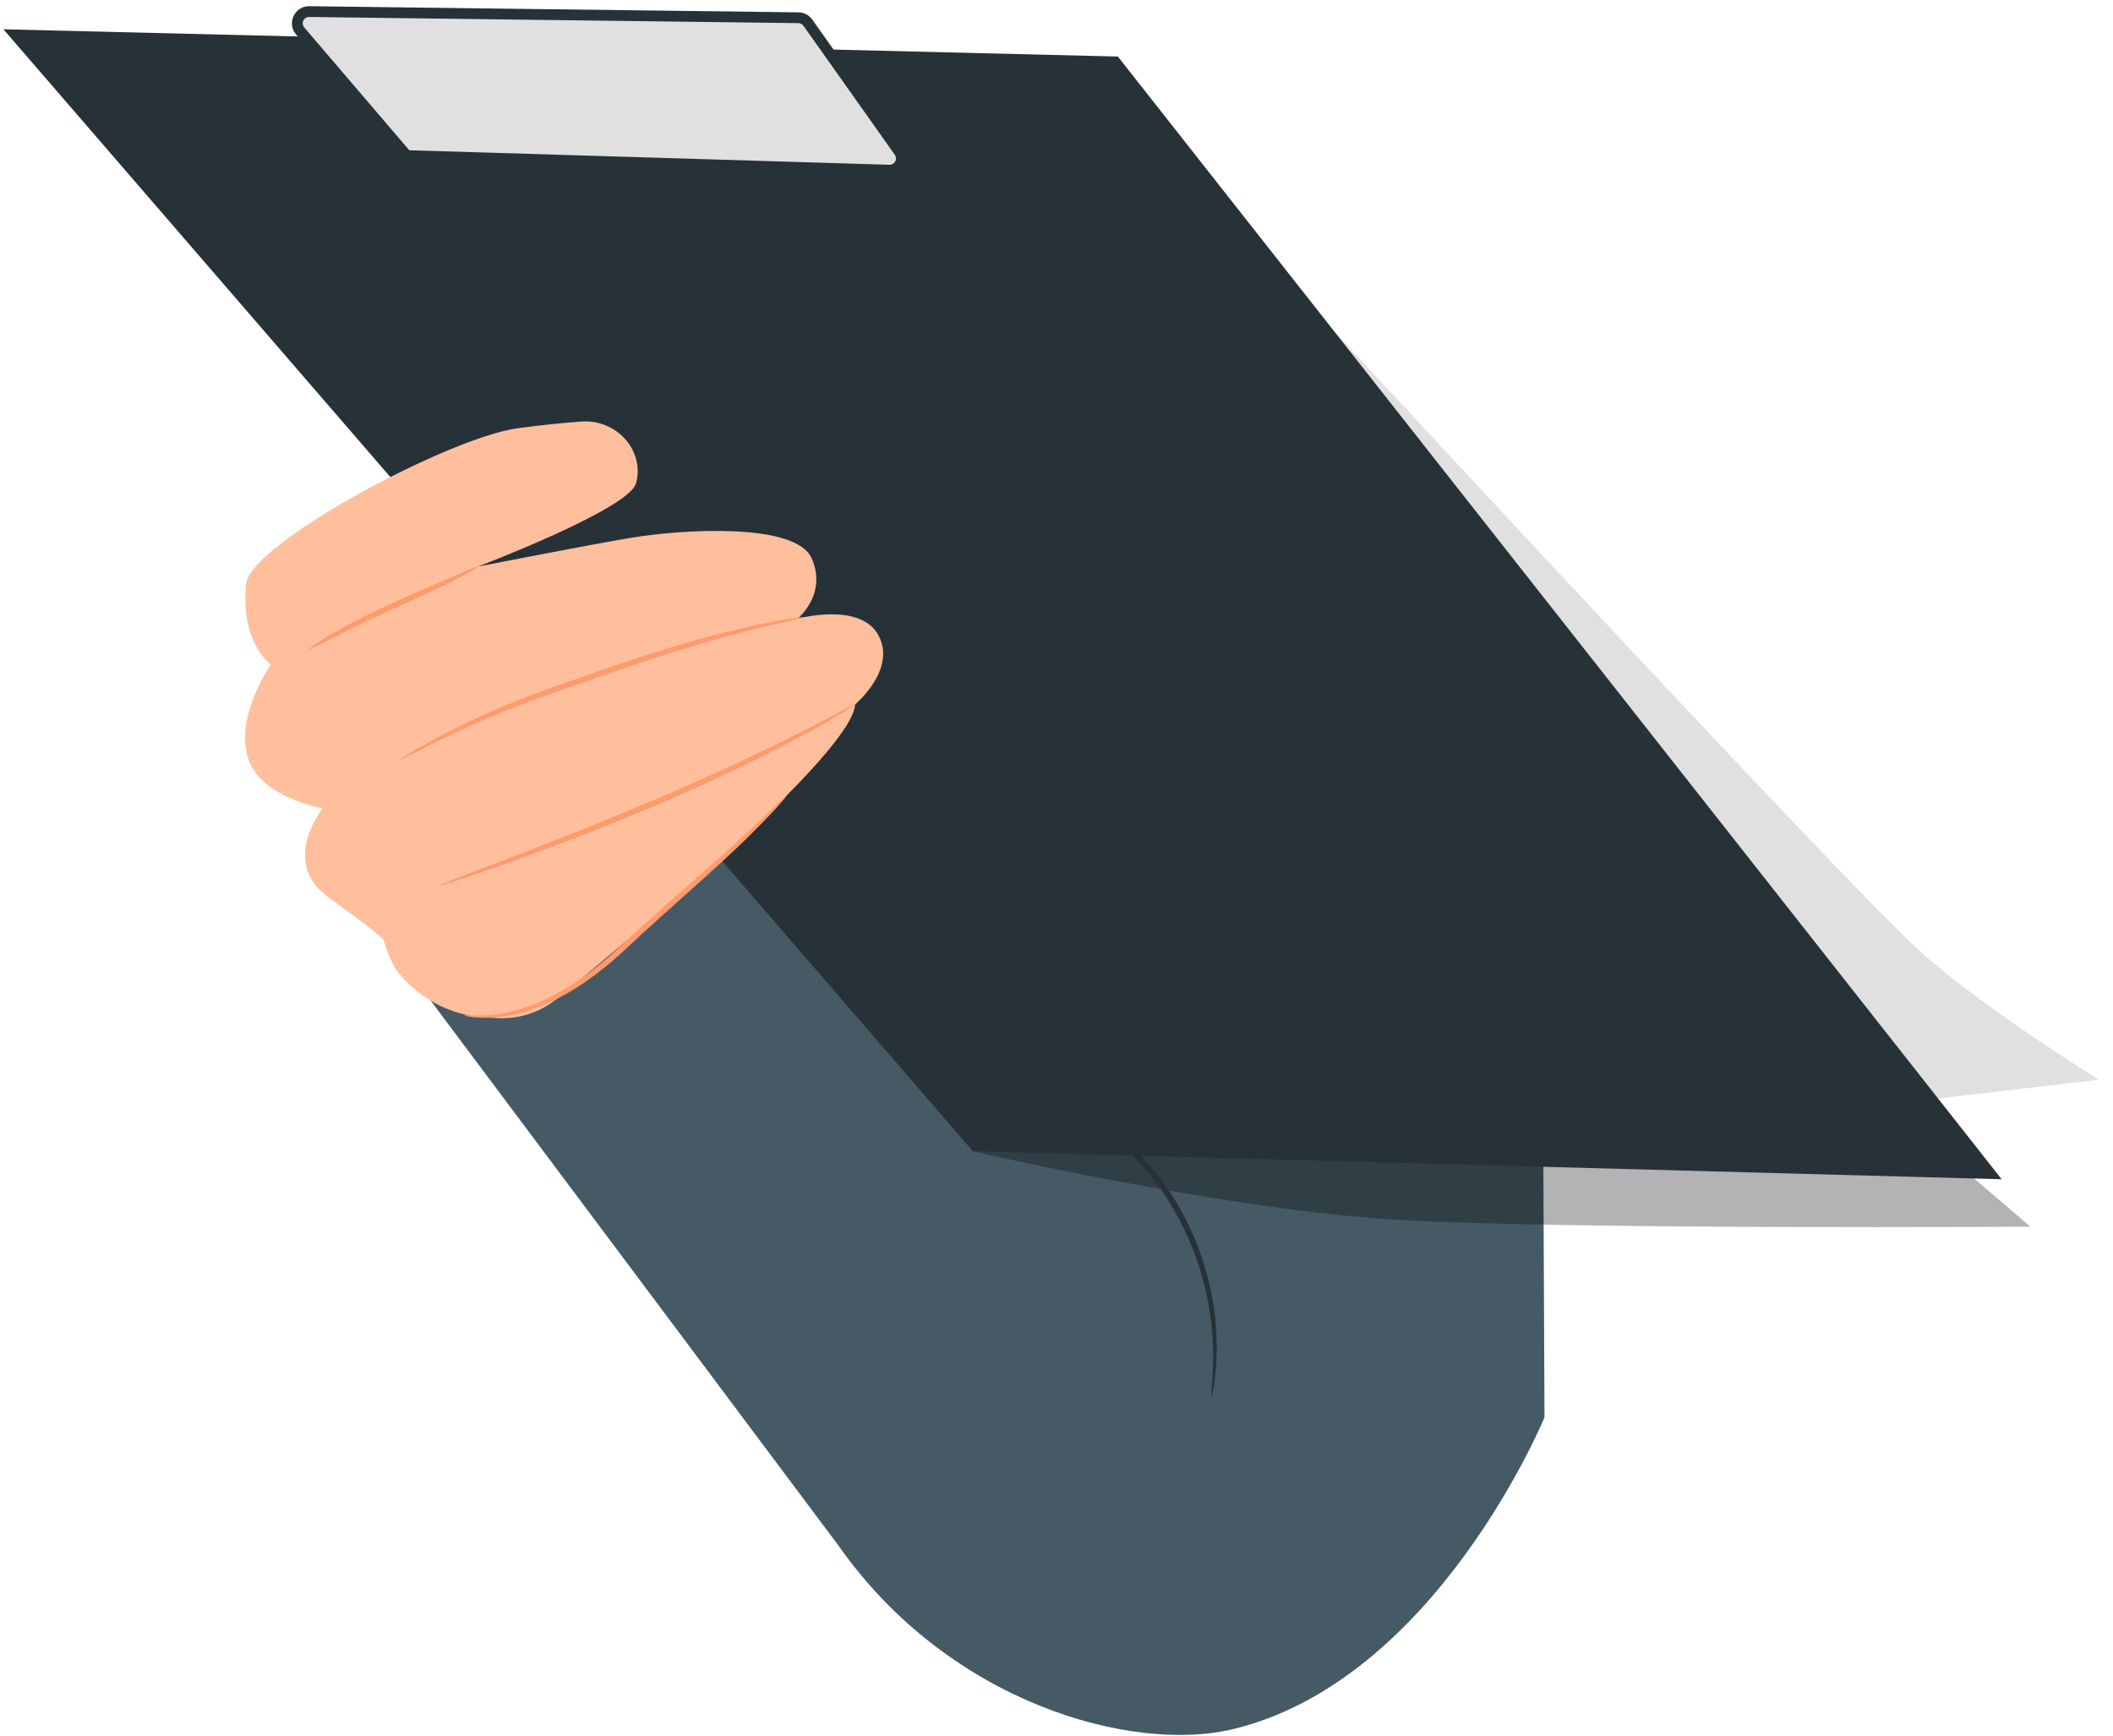
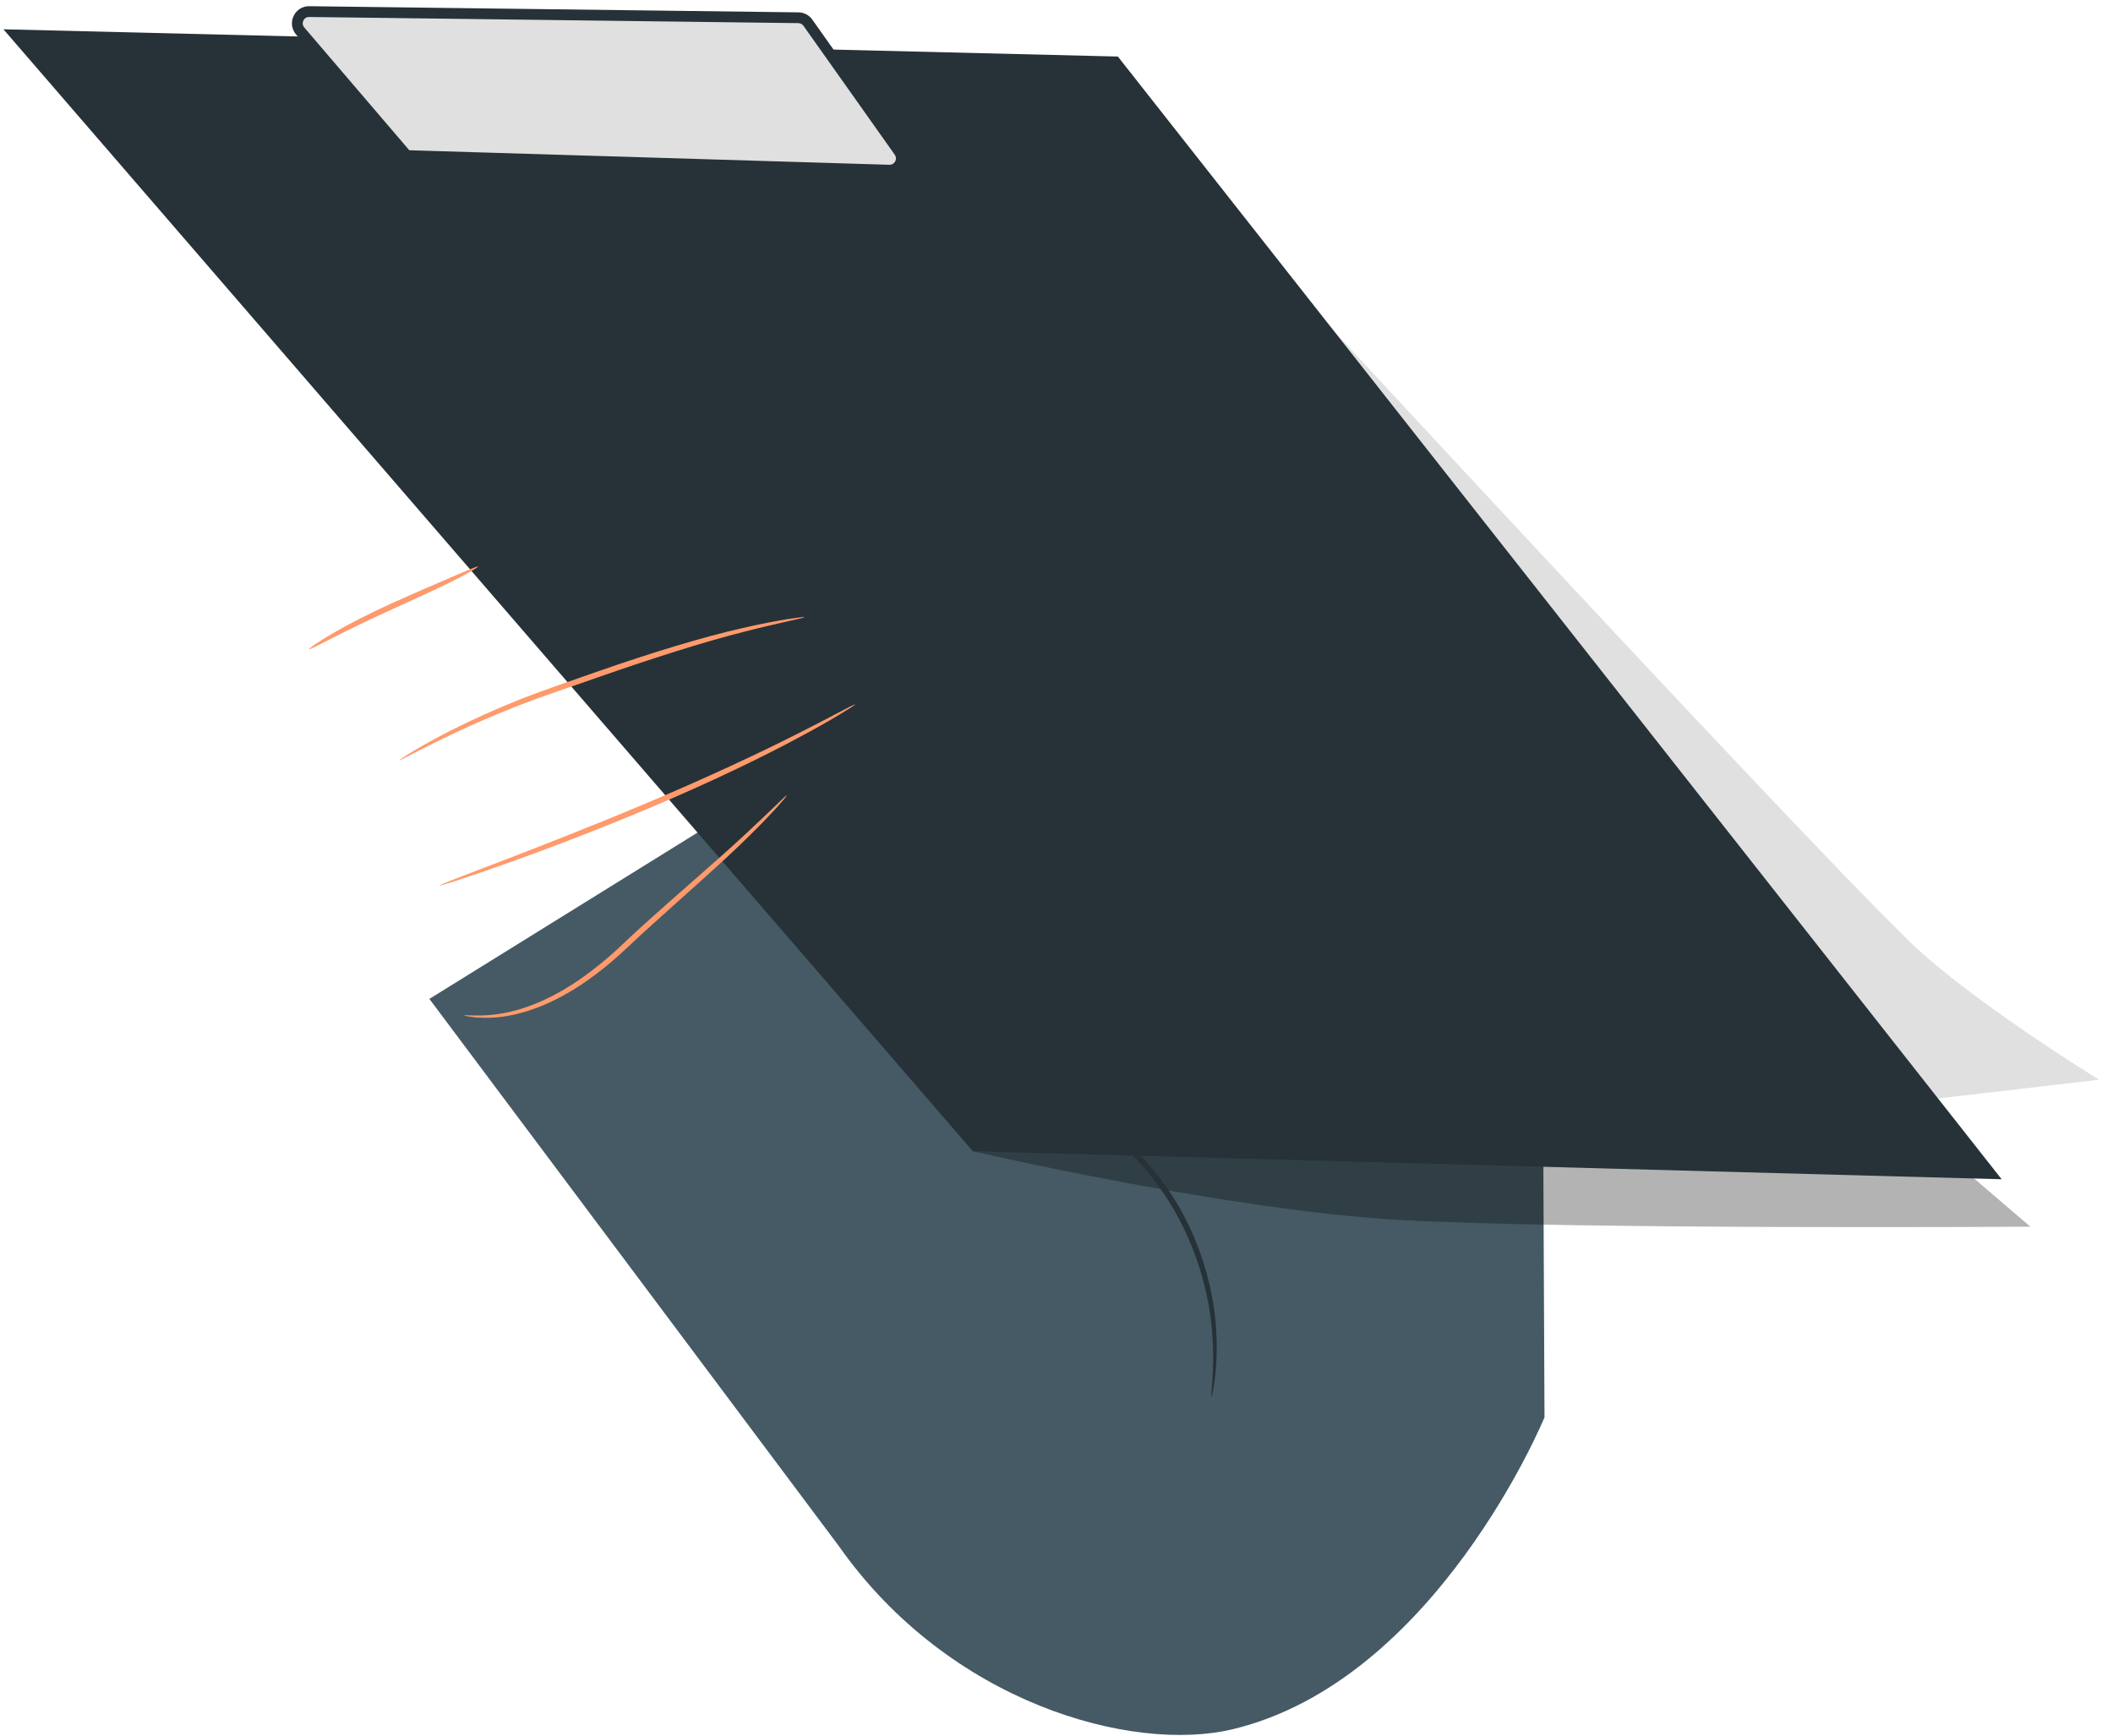
<svg xmlns="http://www.w3.org/2000/svg" width="112" height="92" viewBox="0 0 112 92" fill="none">
  <path d="M61.193 32.767L52.633 57.262L39.814 42.37L22.76 52.948L44.453 81.938C50.328 90.302 60.023 92.927 65.322 91.664C76.122 89.089 81.867 75.127 81.867 75.127L81.806 61.746L79.501 41.908L61.193 32.767Z" fill="#455A64" />
  <path d="M61.516 7.606C61.516 7.606 94.466 43.362 101.223 49.914C104.449 53.042 111.261 57.233 111.261 57.233L101.044 58.42L61.516 7.606Z" fill="#E0E0E0" />
  <g opacity="0.3">
    <path d="M51.568 61.025C51.568 61.025 65.08 64.165 74.299 64.673C83.519 65.181 107.62 65.022 107.62 65.022L102.873 60.955L51.568 61.025Z" fill="black" />
  </g>
  <path d="M59.253 2.997L0.181 1.552L51.569 61.025L106.097 62.508L59.253 2.997Z" fill="#263238" />
-   <path d="M33.799 25.09C33.865 23.492 32.426 22.229 30.829 22.344C29.959 22.406 28.822 22.514 27.427 22.702C23.821 23.187 13.264 28.807 13.048 30.943C12.731 34.078 14.354 35.23 14.354 35.23C14.354 35.23 12.353 38.071 13.201 40.338C13.927 42.282 17.098 42.854 17.098 42.854C17.098 42.854 14.854 45.646 17.331 47.498C18.189 48.14 19.914 49.371 20.317 49.792C20.317 49.792 20.689 50.997 21.029 51.441C22.157 52.914 23.868 53.824 25.722 53.931L26.327 53.967C27.492 54.034 28.637 53.664 29.54 52.925C33.625 49.583 45.172 39.919 45.324 37.34C45.324 37.34 47.526 35.507 46.572 33.693C45.618 31.878 42.279 32.794 42.279 32.794C42.279 32.794 43.867 31.5 43.023 29.594C42.179 27.687 36.202 28.055 33.495 28.499C31.341 28.853 25.334 30.032 25.334 30.032C25.334 30.032 33.278 27.015 33.709 25.632C33.763 25.459 33.791 25.276 33.799 25.09Z" fill="#FFBF9D" />
  <path d="M45.324 37.34C45.334 37.358 45.052 37.541 44.531 37.857C44.011 38.175 43.245 38.611 42.283 39.124C40.364 40.156 37.651 41.464 34.59 42.76C31.527 44.054 28.709 45.111 26.657 45.838C25.631 46.203 24.797 46.486 24.218 46.673C23.638 46.861 23.315 46.955 23.308 46.936C23.301 46.916 23.611 46.785 24.178 46.564C24.794 46.328 25.604 46.017 26.584 45.641C28.615 44.863 31.417 43.776 34.473 42.485C37.527 41.191 40.247 39.919 42.187 38.937C43.158 38.449 43.938 38.042 44.474 37.756C45.011 37.472 45.313 37.323 45.324 37.34Z" fill="#FF9A6C" />
  <path d="M42.644 32.712C42.648 32.732 42.336 32.809 41.772 32.929C41.209 33.061 40.392 33.237 39.394 33.499C37.392 34.005 34.672 34.86 31.695 35.902C30.208 36.429 28.777 36.893 27.51 37.389C26.239 37.882 25.116 38.38 24.181 38.816C23.245 39.251 22.503 39.633 21.989 39.898C21.476 40.163 21.195 40.315 21.183 40.296C21.178 40.287 21.242 40.238 21.368 40.152C21.494 40.066 21.684 39.946 21.932 39.797C22.429 39.5 23.161 39.089 24.088 38.626C25.015 38.164 26.135 37.645 27.408 37.134C28.682 36.62 30.11 36.148 31.597 35.621C34.576 34.578 37.321 33.75 39.343 33.295C40.353 33.058 41.179 32.912 41.749 32.816C42.323 32.73 42.641 32.692 42.644 32.712Z" fill="#FF9A6C" />
  <path d="M25.334 30.033C25.352 30.068 24.872 30.356 24.064 30.764C23.259 31.174 22.122 31.69 20.871 32.258C19.619 32.826 18.502 33.367 17.701 33.777C16.9 34.186 16.408 34.449 16.384 34.411C16.365 34.379 16.82 34.052 17.6 33.592C18.38 33.133 19.491 32.556 20.747 31.987C22.003 31.418 23.149 30.933 23.975 30.573C24.801 30.215 25.314 29.995 25.334 30.033Z" fill="#FF9A6C" />
  <path d="M41.701 42.161C41.716 42.175 41.527 42.406 41.166 42.809C40.802 43.208 40.262 43.774 39.57 44.448C38.195 45.805 36.173 47.549 34.002 49.524C33.462 50.017 32.95 50.527 32.414 50.979C31.881 51.431 31.342 51.838 30.807 52.195C29.735 52.909 28.667 53.398 27.727 53.661C26.787 53.933 25.985 53.974 25.444 53.942C25.171 53.941 24.963 53.896 24.822 53.876C24.681 53.853 24.608 53.837 24.609 53.826C24.613 53.796 24.911 53.835 25.445 53.826C25.979 53.822 26.757 53.75 27.667 53.459C28.577 53.176 29.61 52.68 30.654 51.967C31.175 51.61 31.702 51.205 32.225 50.757C32.749 50.311 33.254 49.804 33.801 49.305C35.982 47.321 38.018 45.609 39.426 44.294C40.134 43.642 40.695 43.101 41.084 42.728C41.468 42.352 41.685 42.147 41.701 42.161Z" fill="#FF9A6C" />
  <path d="M42.321 0.94L16.391 0.614C15.856 0.608 15.561 1.234 15.91 1.641L21.559 8.245L47.151 9.019C47.658 9.02 47.954 8.45 47.661 8.037L42.822 1.202C42.706 1.041 42.52 0.943 42.321 0.94Z" fill="#E0E0E0" />
  <path d="M21.424 8.527L15.692 1.828C15.457 1.552 15.407 1.178 15.56 0.852C15.714 0.524 16.034 0.324 16.395 0.329L42.324 0.655C42.614 0.656 42.888 0.802 43.056 1.039L47.895 7.873C48.093 8.151 48.118 8.513 47.96 8.816C47.803 9.119 47.493 9.307 47.151 9.306L21.424 8.527ZM42.343 1.228C42.335 1.227 42.326 1.226 42.317 1.226L16.388 0.9C16.252 0.898 16.136 0.971 16.079 1.094C16.021 1.217 16.04 1.353 16.128 1.456L21.694 7.964L47.16 8.735C47.281 8.735 47.393 8.667 47.452 8.552C47.512 8.438 47.503 8.308 47.428 8.203L42.589 1.369C42.531 1.288 42.441 1.237 42.343 1.228Z" fill="#263238" />
  <path d="M64.212 74.027C64.143 74.021 64.412 72.739 64.253 70.668C64.108 68.615 63.403 65.742 61.599 63.136C59.793 60.531 57.349 58.86 55.477 58.001C53.592 57.123 52.296 56.922 52.315 56.856C52.316 56.845 52.397 56.853 52.55 56.877C52.701 56.906 52.929 56.934 53.213 57.008C53.785 57.136 54.602 57.382 55.568 57.801C57.489 58.621 60.008 60.296 61.854 62.96C63.698 65.623 64.382 68.568 64.472 70.653C64.524 71.703 64.467 72.554 64.386 73.135C64.355 73.425 64.301 73.648 64.275 73.8C64.243 73.951 64.222 74.029 64.212 74.027Z" fill="#263238" />
</svg>